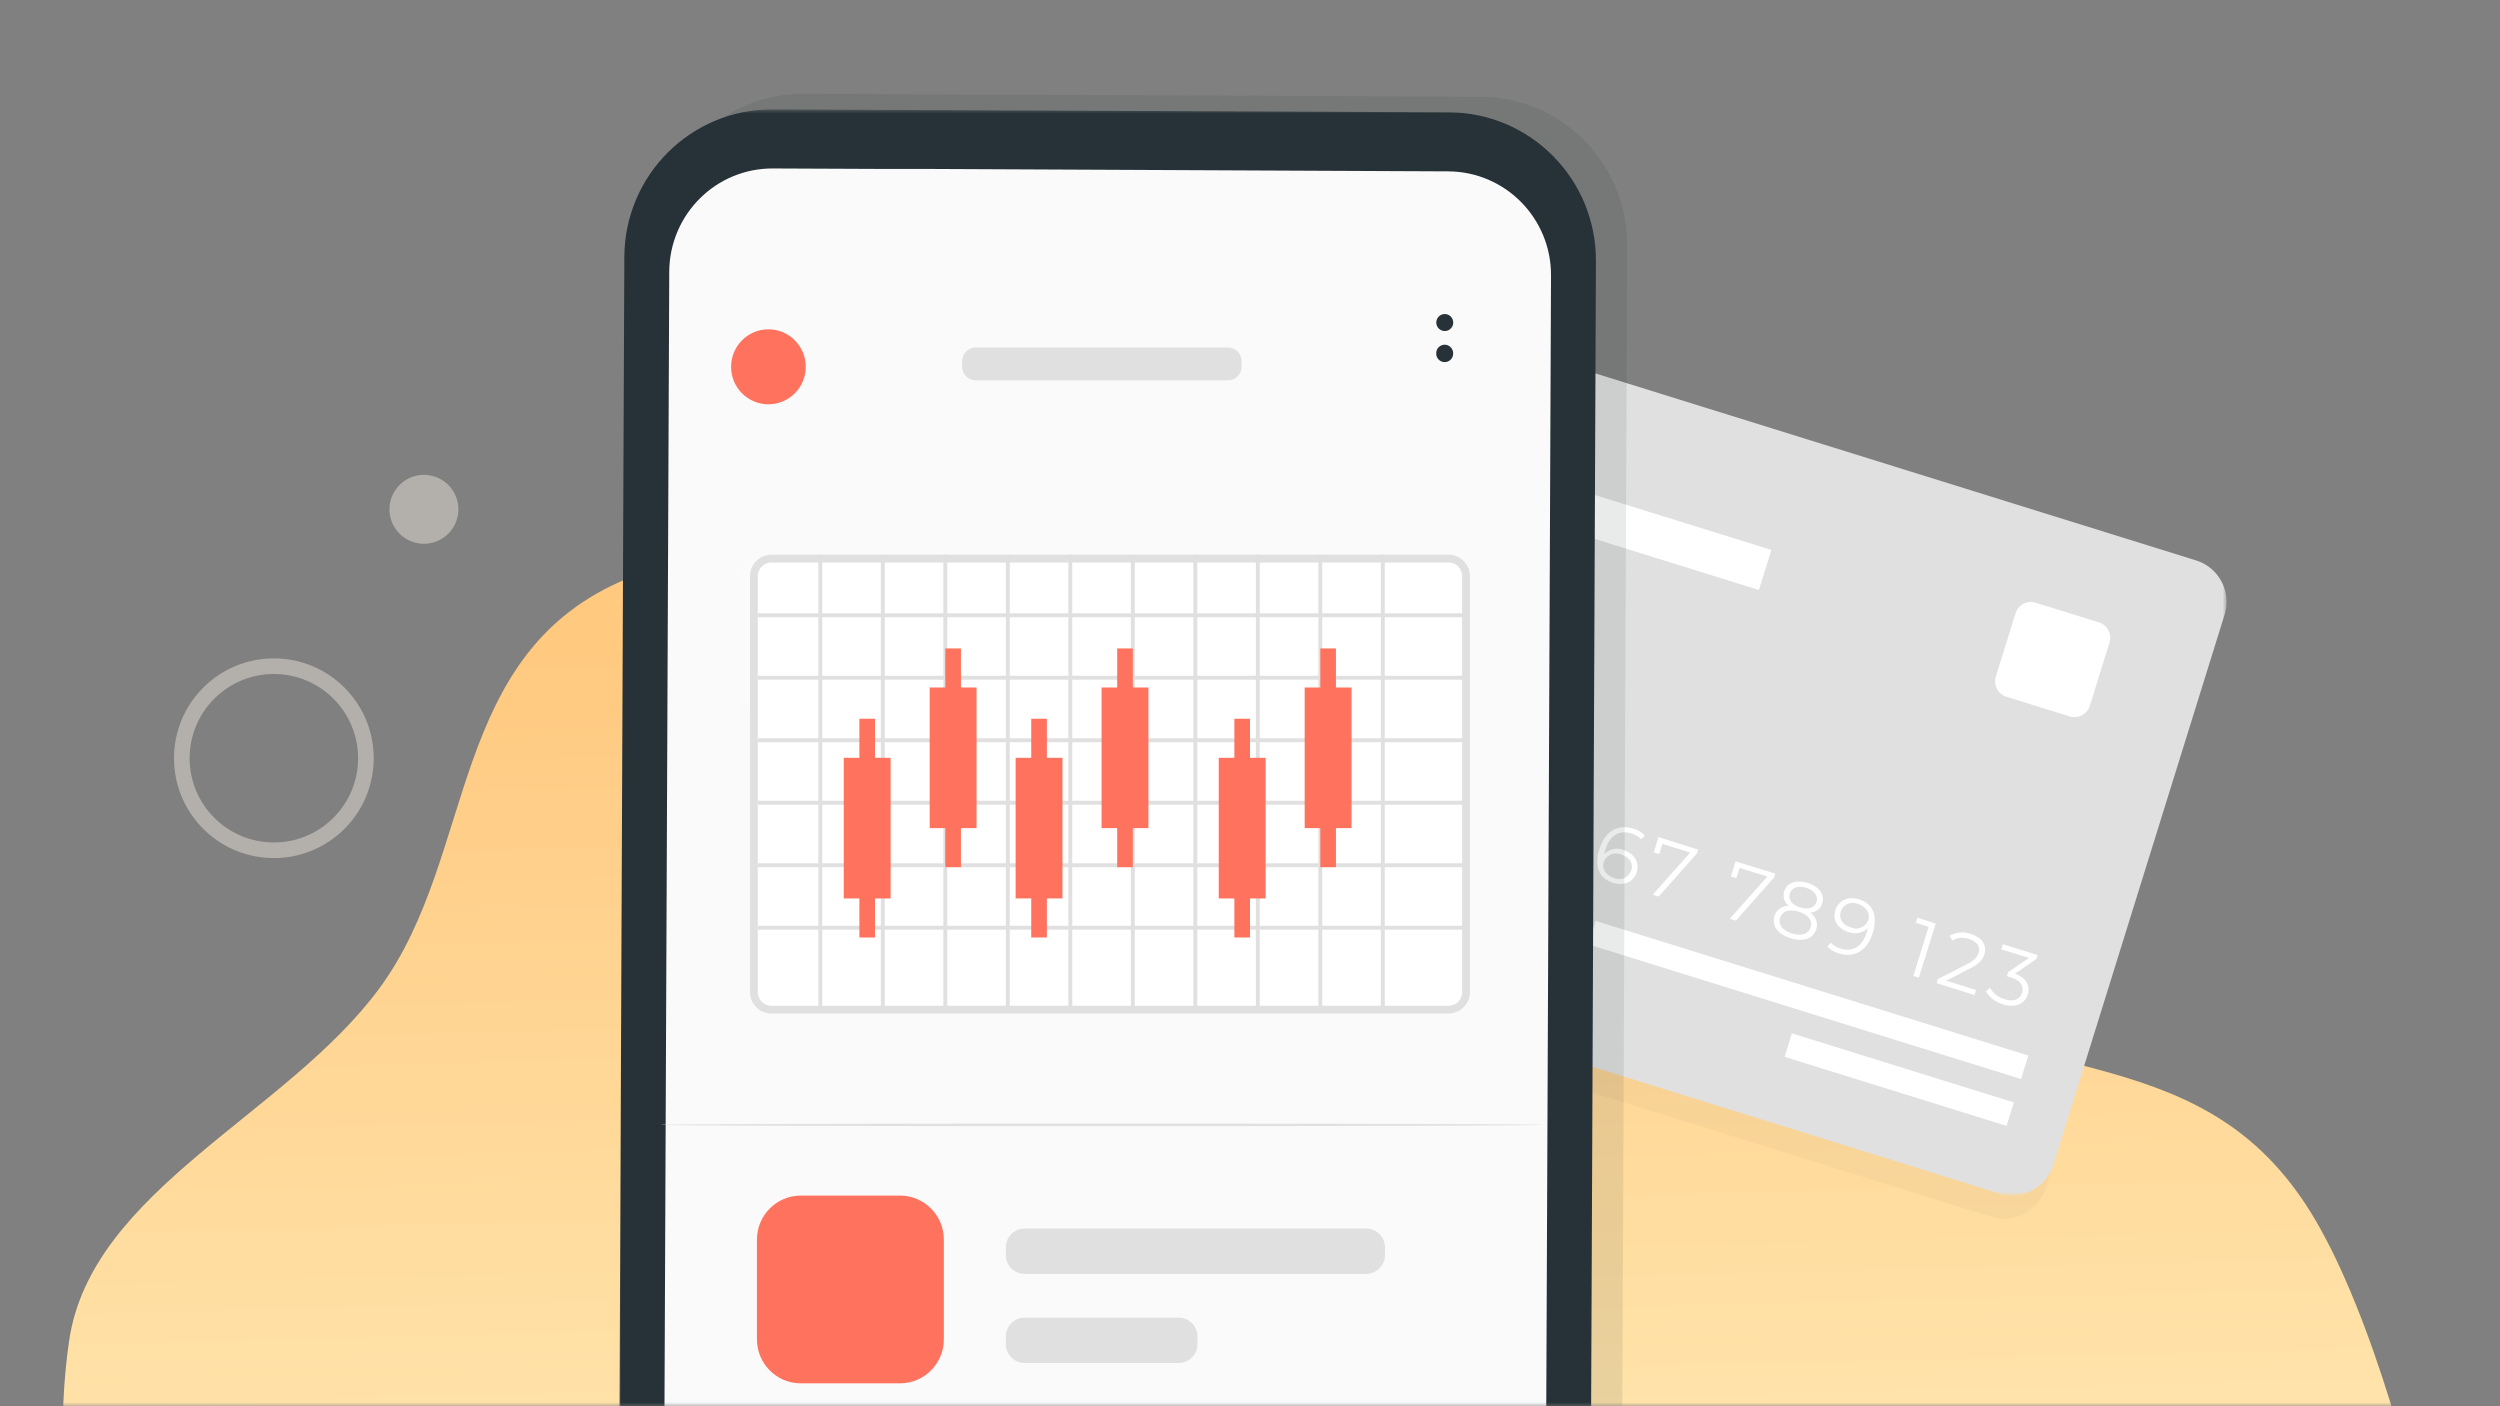
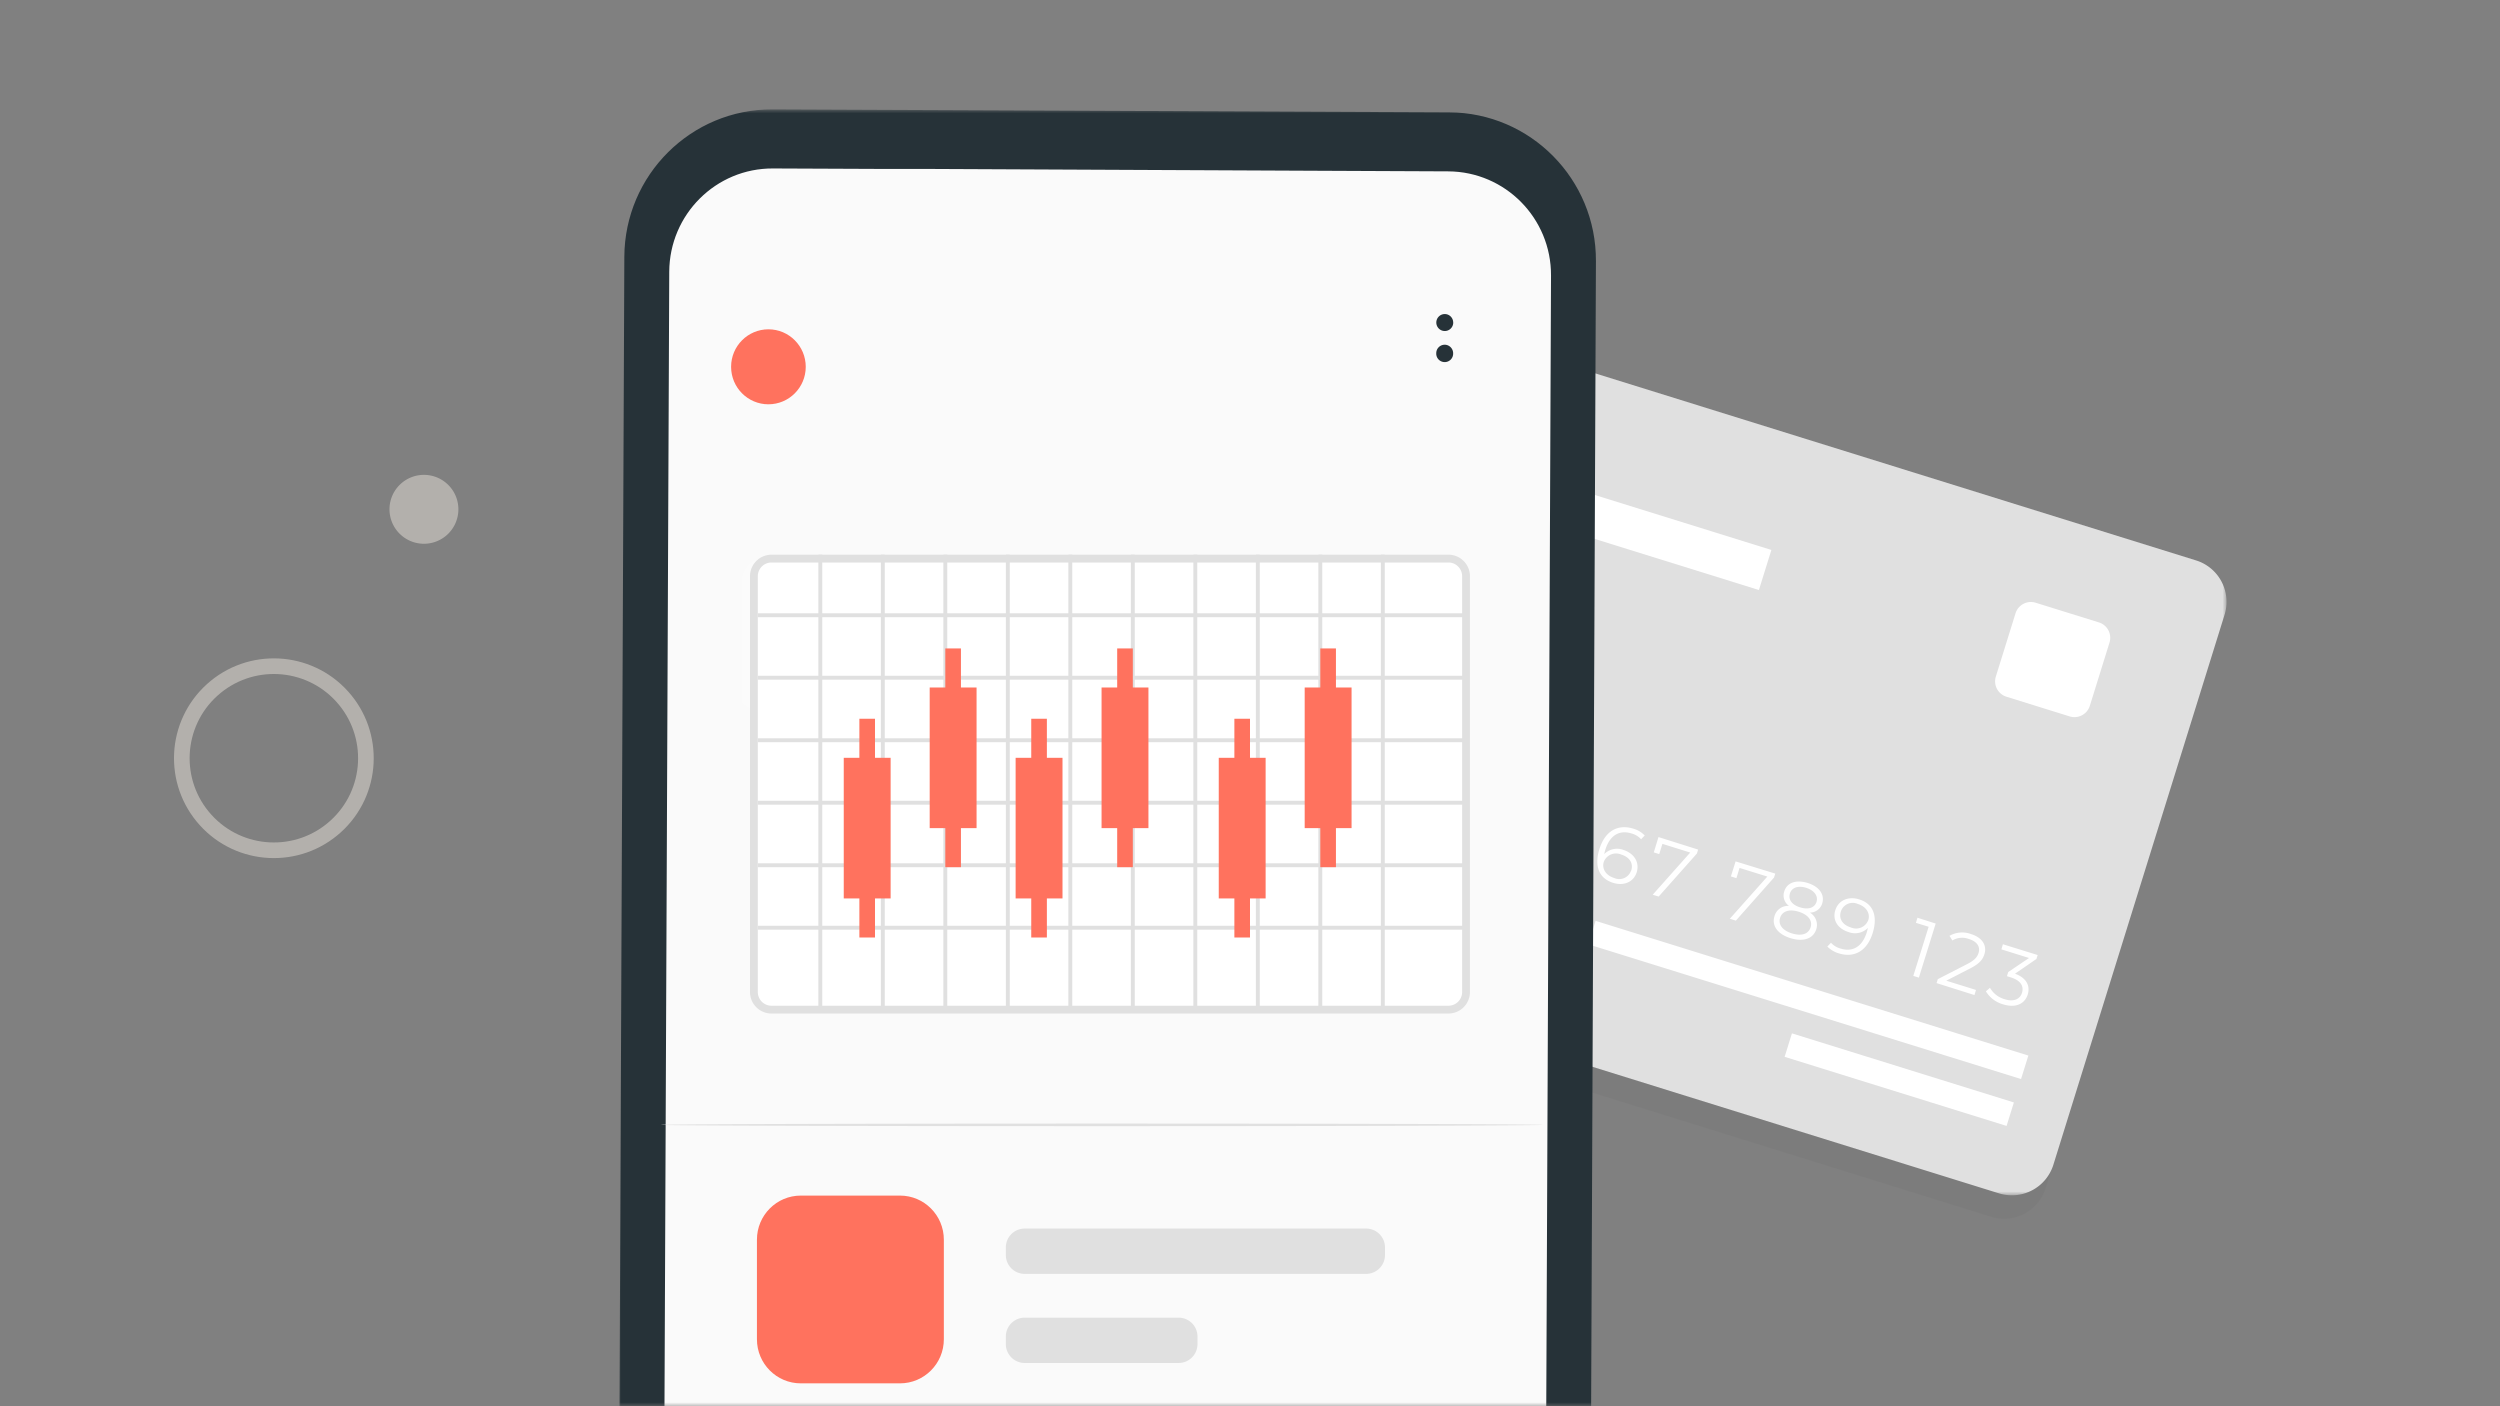
<svg xmlns="http://www.w3.org/2000/svg" width="320" height="180" fill="none">
  <rect width="100%" height="100%" fill="#808080" stroke="none" />
  <g clip-path="url(#a)">
    <mask id="b" style="mask-type:luminance" maskUnits="userSpaceOnUse" x="0" y="0" width="320" height="180">
      <path d="M320 0H0v180h320V0Z" fill="#fff" />
    </mask>
    <g mask="url(#b)">
-       <path fill-rule="evenodd" clip-rule="evenodd" d="M320.685 240.418c-3.89 23.599-8.24 34.363-26.288 52.435-18.267 18.298-56.083 26.073-90.977 20.09-33.934-5.817-53.079-36.066-84.269-50.128-27.7-12.488-64.641-8.844-86.366-26.8-21.938-18.133-26.961-43.437-23.941-64.37 2.787-19.308 27.873-28.989 39.76-45.195 12.53-17.085 8.562-42.984 31.862-52.455 23.597-9.594 58.268-5.624 87.28 4.023 26.987 8.97 39.426 32.416 63.359 46.054 26.964 15.366 49.766 8.314 64.071 30.164 14.006 21.399 25.329 82.313 21.856 103.381l3.653-17.199Z" fill="url(#c)" />
      <path d="m254.884 155.754-113.976-35.481a5.559 5.559 0 0 1-3.657-6.954l21.923-70.41a5.553 5.553 0 0 1 6.947-3.658l113.983 35.486a5.553 5.553 0 0 1 3.644 6.949l-21.916 70.417a5.563 5.563 0 0 1-6.948 3.651Z" fill="#000" fill-opacity=".03" />
      <mask id="d" style="mask-type:luminance" maskUnits="userSpaceOnUse" x="138" y="36" width="147" height="117">
        <path d="M285 36H138v117h147V36Z" fill="#fff" />
      </mask>
      <g mask="url(#d)">
        <path d="m255.881 152.752-113.976-35.481a5.559 5.559 0 0 1-3.657-6.954l21.923-70.41a5.554 5.554 0 0 1 6.948-3.658l113.982 35.486a5.553 5.553 0 0 1 3.644 6.949L262.829 149.1a5.563 5.563 0 0 1-6.948 3.651Z" fill="#E0E0E0" />
        <path d="m156.717 89.852-2.159 6.935-.706-.223 1.962-6.28-1.635-.51.202-.655 2.336.733ZM161.879 98.356l-.203.655-4.848-1.511.157-.504 3.749-1.924c1.02-.523 1.308-.942 1.465-1.42.249-.798-.163-1.465-1.217-1.799a2.493 2.493 0 0 0-2.132.184l-.367-.59a3.273 3.273 0 0 1 2.761-.228c1.4.438 2.067 1.426 1.707 2.617-.202.654-.595 1.19-1.805 1.812l-3.075 1.577 3.808 1.132ZM169.527 99.45l-1.387-.432-.563 1.819-.713-.222.569-1.813-3.925-1.217.209-.536 5.09-3.442.791.249-4.926 3.363 3.003.936.497-1.603.694.215-.504 1.603 1.387.432-.222.648ZM180.124 102.753l-1.381-.432-.569 1.819-.719-.222.569-1.819-3.925-1.217.163-.51 5.09-3.448.791.248-4.926 3.363 3.003.936.497-1.597.694.21-.497 1.603 1.38.432-.17.634ZM186.235 104.415c-.367 1.178-1.472 1.839-3.16 1.309a3.785 3.785 0 0 1-2.205-1.662l.523-.458a3.147 3.147 0 0 0 1.872 1.459c1.177.366 1.962 0 2.243-.851.282-.85-.111-1.616-1.864-2.159l-1.472-.458 1.433-3.363 3.788 1.178-.203.654-3.16-.981-.923 2.126.89.275c2.087.641 2.617 1.708 2.238 2.931ZM193.084 106.515c-.405 1.308-1.681 1.805-3.029 1.387-1.831-.57-2.433-2.16-1.753-4.345.726-2.348 2.394-3.173 4.272-2.617a3.396 3.396 0 0 1 1.524.89l-.464.484a2.501 2.501 0 0 0-1.243-.746c-1.492-.464-2.748.197-3.337 2.074-.045.157-.098.36-.144.57a2.307 2.307 0 0 1 2.486-.524c1.374.452 2.081 1.557 1.688 2.827Zm-.713-.203c.288-.91-.203-1.701-1.276-2.035a1.674 1.674 0 0 0-2.204.864l-.039.098c-.236.759.17 1.675 1.367 2.048.791.353 1.727 0 2.087-.792.026-.059.052-.118.065-.183ZM202.518 109.538c-.36 1.158-1.478 1.786-3.147 1.263a3.775 3.775 0 0 1-2.211-1.662l.524-.458a3.143 3.143 0 0 0 1.89 1.465c1.145.36 1.963 0 2.211-.837.249-.837-.15-1.557-1.439-1.963l-.491-.15.164-.524 2.663-1.805-3.54-1.099.197-.655 4.448 1.387-.157.504-2.721 1.858c1.459.556 1.956 1.57 1.609 2.676ZM209.511 111.619c-.406 1.308-1.681 1.805-3.023 1.387-1.838-.57-2.44-2.159-1.759-4.338.732-2.355 2.394-3.18 4.272-2.617.582.15 1.105.458 1.524.89l-.465.484a2.529 2.529 0 0 0-1.243-.746c-1.491-.465-2.747.196-3.329 2.074a4.122 4.122 0 0 0-.144.569 2.308 2.308 0 0 1 2.479-.523c1.341.445 2.048 1.55 1.688 2.82Zm-.707-.203c.282-.91-.209-1.701-1.275-2.028a1.681 1.681 0 0 0-2.212.85c-.013.033-.026.066-.039.105-.235.759.17 1.681 1.367 2.054a1.593 1.593 0 0 0 2.087-.844c.013-.039.033-.072.04-.111l.032-.026ZM217.362 108.747l-.157.504-4.894 5.509-.765-.235 4.802-5.398-3.559-1.112-.406 1.308-.7-.216.602-1.962 5.077 1.602ZM227.234 111.821l-.157.504-4.887 5.516-.772-.242 4.802-5.398-3.559-1.106-.399 1.309-.707-.223.602-1.923 5.077 1.563ZM232.487 118.933c-.379 1.223-1.655 1.662-3.303 1.151-1.649-.51-2.434-1.596-2.048-2.82a1.796 1.796 0 0 1 1.858-1.308 1.621 1.621 0 0 1-.609-1.858c.347-1.132 1.525-1.531 2.99-1.08 1.466.452 2.218 1.466 1.871 2.617-.209.7-.85 1.178-1.583 1.178a1.825 1.825 0 0 1 .824 2.12Zm-.726-.236c.262-.85-.301-1.616-1.524-1.995-1.224-.38-2.113-.072-2.381.778-.269.851.287 1.616 1.517 1.996 1.23.379 2.12.078 2.382-.779h.006Zm-1.354-2.558c1.079.334 1.871.053 2.106-.7.236-.752-.287-1.465-1.308-1.793-1.02-.327-1.858-.052-2.093.714-.236.765.222 1.446 1.295 1.779ZM239.703 119.43c-.733 2.355-2.401 3.18-4.278 2.617a3.395 3.395 0 0 1-1.525-.89l.465-.484c.334.36.765.622 1.243.746 1.491.465 2.748-.196 3.336-2.074.046-.157.098-.36.144-.569a2.322 2.322 0 0 1-2.486.523c-1.374-.425-2.08-1.537-1.681-2.8s1.675-1.806 3.022-1.387c1.839.55 2.434 2.133 1.76 4.318Zm-.556-1.675c.242-.759-.17-1.681-1.361-2.054a1.59 1.59 0 0 0-2.159.981c-.281.903.203 1.695 1.276 2.028a1.663 1.663 0 0 0 2.198-.85c.013-.033.033-.072.046-.105ZM247.769 118.215l-2.153 6.922-.713-.223 1.963-6.287-1.629-.504.196-.654 2.336.746ZM252.925 126.713l-.196.654-4.848-1.53.157-.504 3.748-1.924c1.021-.523 1.309-.942 1.466-1.419.248-.799-.164-1.466-1.223-1.793a2.437 2.437 0 0 0-2.127.183l-.366-.595a3.27 3.27 0 0 1 2.761-.223c1.4.432 2.067 1.427 1.707 2.578-.209.654-.595 1.191-1.812 1.812l-3.068 1.577 3.801 1.184ZM259.551 127.295c-.36 1.151-1.478 1.779-3.146 1.262a3.76 3.76 0 0 1-2.212-1.668l.524-.451a3.147 3.147 0 0 0 1.89 1.465c1.145.36 1.963 0 2.212-.837.248-.838-.157-1.558-1.44-1.963l-.49-.151.163-.53 2.663-1.799-3.539-1.105.196-.655 4.448 1.381-.157.504-2.741 1.884c1.479.549 1.963 1.55 1.629 2.663ZM204.237 117.869l-.935 3.005 55.393 17.244.935-3.005-55.393-17.244ZM229.368 132.27l-.935 3.005 28.408 8.843.936-3.004-28.409-8.844Z" fill="#fff" />
        <path d="m157.793 68.601-3.511 11.118a3.232 3.232 0 0 0 2.108 4.055l16.962 5.358a3.231 3.231 0 0 0 4.055-2.108l3.512-11.118a3.233 3.233 0 0 0-2.109-4.055l-16.961-5.358a3.233 3.233 0 0 0-4.056 2.108Z" fill="#EBEBEB" opacity=".5" />
        <path d="m155.866 77.787.347-1.112 11.965 3.722a2.623 2.623 0 0 0 1.564-5.005l-11.972-3.729.347-1.112 11.972 3.722a3.795 3.795 0 0 1-2.257 7.243l-11.966-3.73Z" fill="#E0E0E0" />
        <path d="m172.176 78.281-.347 1.112 8.212 2.564.347-1.111-8.212-2.565Z" fill="#E0E0E0" />
        <path d="m166.959 51.785-1.597 5.129 59.779 18.609 1.596-5.129-59.778-18.609ZM257.987 78.504l-2.52 8.096a2.06 2.06 0 0 0 1.355 2.58l8.096 2.52a2.061 2.061 0 0 0 2.58-1.355l2.519-8.096a2.06 2.06 0 0 0-1.355-2.58l-8.095-2.52a2.06 2.06 0 0 0-2.58 1.355Z" fill="#fff" />
      </g>
-       <path d="m188.403 268.496-86.621-.417c-10.417-.052-18.827-8.577-18.782-19.043l.915-218.154C83.959 20.41 92.452 11.955 102.876 12h.026l86.595.38c10.418.05 18.827 8.57 18.782 19.035l-.914 218.18c-.026 10.466-8.499 18.927-18.917 18.901h-.045Z" fill="#263238" fill-opacity=".1" />
      <mask id="e" style="mask-type:luminance" maskUnits="userSpaceOnUse" x="79" y="14" width="151" height="264">
        <path d="M230 14H79v264h151V14Z" fill="#fff" />
      </mask>
      <g mask="url(#e)">
        <path d="m184.403 270.496-86.62-.418c-10.418-.051-18.828-8.577-18.783-19.042l.915-218.154C79.959 22.41 88.452 13.955 98.876 14h.026l86.595.38c10.418.05 18.827 8.57 18.782 19.035l-.914 218.18c-.026 10.465-8.499 18.926-18.917 18.901h-.045Z" fill="#263238" />
        <path d="m185.376 21.935-16.768-.077-49.057-.231h-5.902l-14.709-.064c-7.297-.039-13.238 5.878-13.276 13.209v.006l-.895 212.963c-.032 7.331 5.858 13.299 13.154 13.331l86.455.398c7.297.026 13.231-5.897 13.257-13.228v-.006l.895-212.963c.039-7.33-5.851-13.3-13.148-13.338h-.006Z" fill="#FAFAFA" />
        <path d="M186.015 41.285c0 .598-.486 1.086-1.081 1.086a1.086 1.086 0 0 1 0-2.172c.595 0 1.075.489 1.075 1.086h.006ZM186.002 45.217a1.082 1.082 0 1 1-2.161-.013c0-.597.486-1.079 1.081-1.079.594 0 1.08.495 1.08 1.092Z" fill="#263238" />
        <path d="M184.064 71.416H98.019a3.062 3.062 0 0 0-3.057 3.065V89.99c5.436 3.81 12.905 4.497 19.53 3.09 7.809-1.638 14.882-5.654 22.153-8.943 7.271-3.29 15.271-5.924 23.131-4.568 7.424 1.285 13.749 5.917 20.464 9.354a39.698 39.698 0 0 0 6.881 2.788v-17.23a3.059 3.059 0 0 0-3.057-3.065Z" fill="#fff" opacity=".2" />
        <path d="M115.197 153.035h-12.694c-3.101 0-5.615 2.525-5.615 5.64v12.753c0 3.116 2.514 5.641 5.615 5.641h12.694c3.101 0 5.615-2.525 5.615-5.641v-12.753c0-3.115-2.514-5.64-5.615-5.64Z" fill="#FF725E" />
        <path d="M106.973 171.198a.98.98 0 0 0 .978-.983.98.98 0 0 0-.978-.983.98.98 0 0 0-.979.983.98.98 0 0 0 .979.983ZM112.414 171.198a.98.98 0 0 0 .978-.983.98.98 0 0 0-.978-.983.98.98 0 0 0-.978.983.98.98 0 0 0 .978.983Z" fill="#FF725E" />
        <path d="M174.868 157.256h-43.71a2.416 2.416 0 0 0-2.411 2.422v.957a2.416 2.416 0 0 0 2.411 2.422h43.71a2.416 2.416 0 0 0 2.411-2.422v-.957a2.416 2.416 0 0 0-2.411-2.422ZM150.868 168.66h-19.71a2.417 2.417 0 0 0-2.411 2.422v.958a2.417 2.417 0 0 0 2.411 2.422h19.71a2.416 2.416 0 0 0 2.41-2.422v-.958a2.416 2.416 0 0 0-2.41-2.422ZM197.444 143.983c0 .09-25.255.168-56.398.168-31.144 0-56.411-.078-56.411-.168 0-.089 25.254-.167 56.411-.167 31.156 0 56.398.078 56.398.167Z" fill="#E0E0E0" />
        <path d="M98.358 51.75c2.638 0 4.777-2.148 4.777-4.798 0-2.651-2.139-4.8-4.777-4.8-2.638 0-4.777 2.149-4.777 4.8 0 2.65 2.139 4.799 4.777 4.799Z" fill="#FF725E" />
-         <path d="M157.173 44.478h-32.269c-.968 0-1.753.789-1.753 1.76v.688c0 .972.785 1.76 1.753 1.76h32.269c.968 0 1.752-.788 1.752-1.76v-.687c0-.972-.784-1.76-1.752-1.76Z" fill="#E0E0E0" />
        <path d="M98.75 71.5h86.653c1.24 0 2.25 1.01 2.25 2.263v53.208a2.257 2.257 0 0 1-2.25 2.263H98.75a2.256 2.256 0 0 1-2.25-2.263V73.763a2.256 2.256 0 0 1 2.25-2.263Z" fill="#fff" stroke="#E0E0E0" />
        <path d="M105 71v58M113 71v58M121 71v58M129 71v58M137 71v58M145 71v58M153 71v58M161 71v58M169 71v58M177 71v58M97 78.75h91M97 86.75h91M97 94.75h91M97 102.75h91M97 110.75h91M97 118.75h91" stroke="#E0E0E0" stroke-width=".5" />
        <path d="M112 92h-2v28h2V92ZM134 92h-2v28h2V92ZM160 92h-2v28h2V92ZM123 83h-2v28h2V83ZM145 83h-2v28h2V83ZM171 83h-2v28h2V83Z" fill="#FF725E" />
        <path d="M114 97h-6v18h6V97ZM136 97h-6v18h6V97ZM162 97h-6v18h6V97ZM125 88h-6v18h6V88ZM147 88h-6v18h6V88ZM173 88h-6v18h6V88Z" fill="#FF725E" />
      </g>
      <path d="M57.184 68.496a4.409 4.409 0 1 0-5.914-6.54 4.409 4.409 0 0 0 5.914 6.54Z" fill="#D6D0C9" style="mix-blend-mode:multiply" opacity=".6" />
      <path d="M42.957 105.792c4.826-4.364 5.2-11.815.835-16.641-4.364-4.826-11.815-5.2-16.641-.835-4.826 4.364-5.2 11.815-.835 16.641 4.364 4.826 11.815 5.2 16.641.835Z" stroke="#D6D0C9" stroke-width="2" style="mix-blend-mode:multiply" opacity=".6" />
    </g>
  </g>
  <defs>
    <linearGradient id="c" x1="211.735" y1="80.107" x2="215.236" y2="223.137" gradientUnits="userSpaceOnUse">
      <stop stop-color="#FFC980" />
      <stop offset="1" stop-color="#FFEEBC" />
    </linearGradient>
    <clipPath id="a">
      <path fill="#fff" d="M0 0h320v180H0z" />
    </clipPath>
  </defs>
</svg>